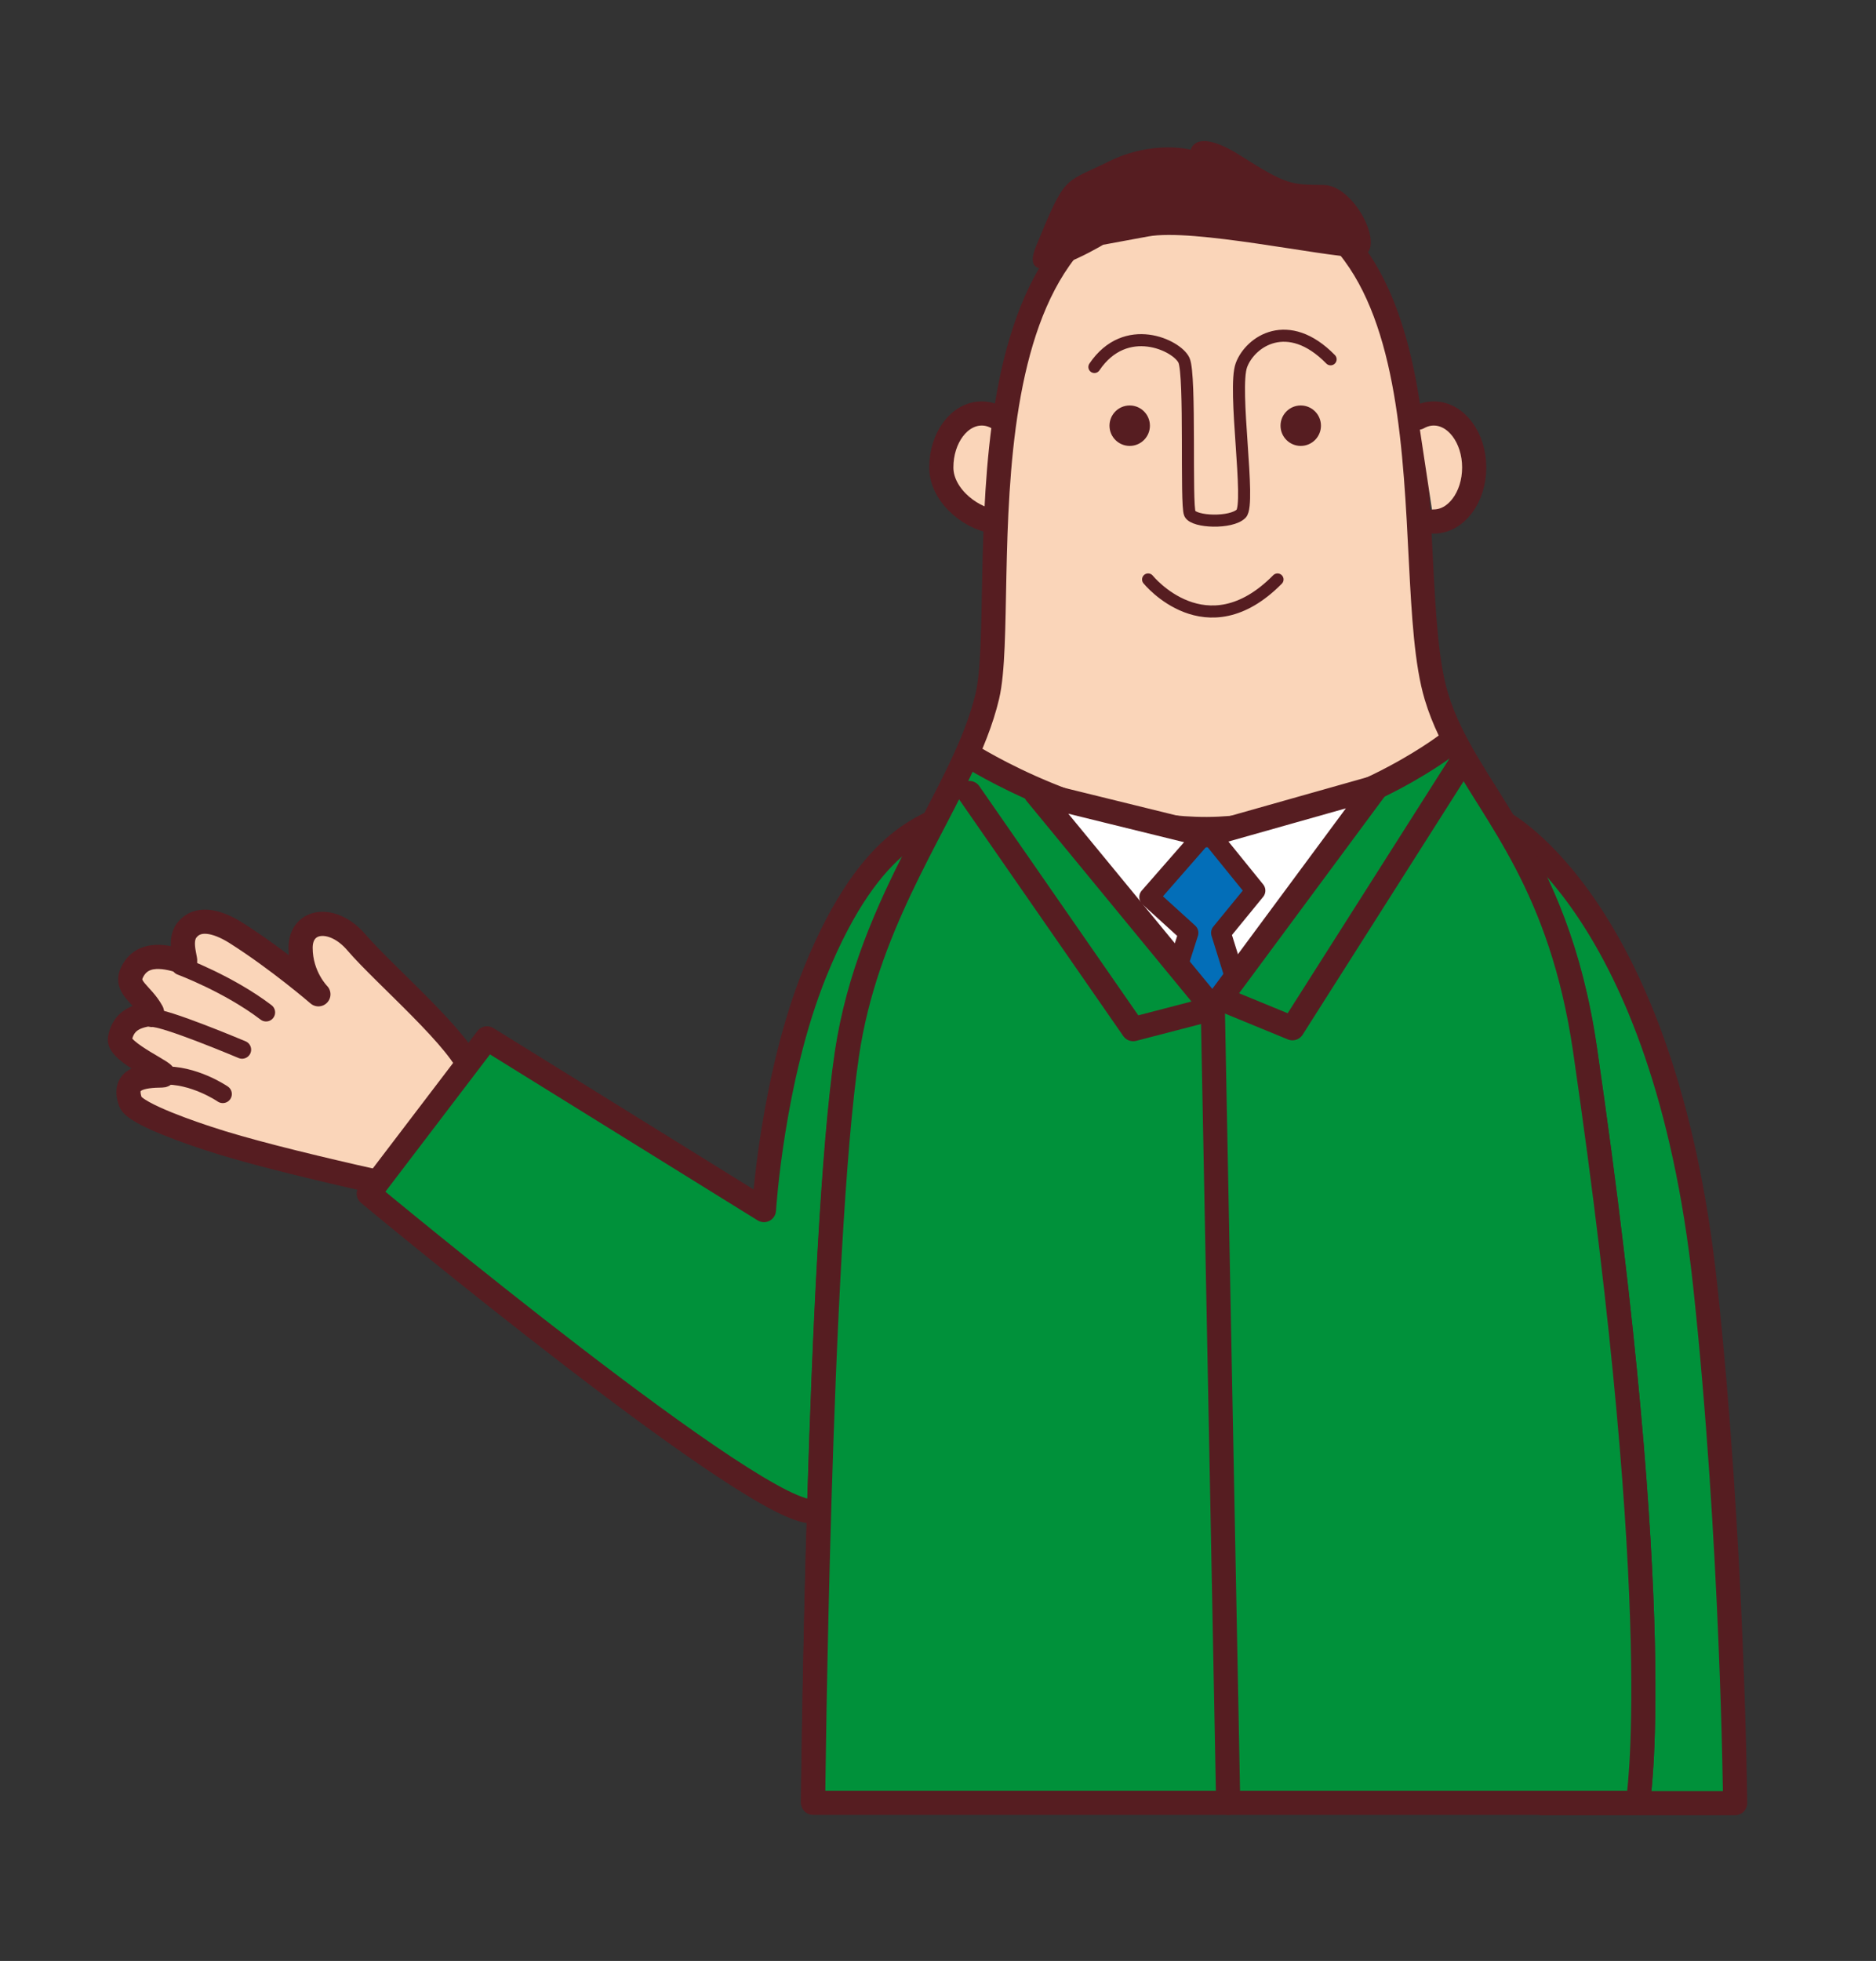
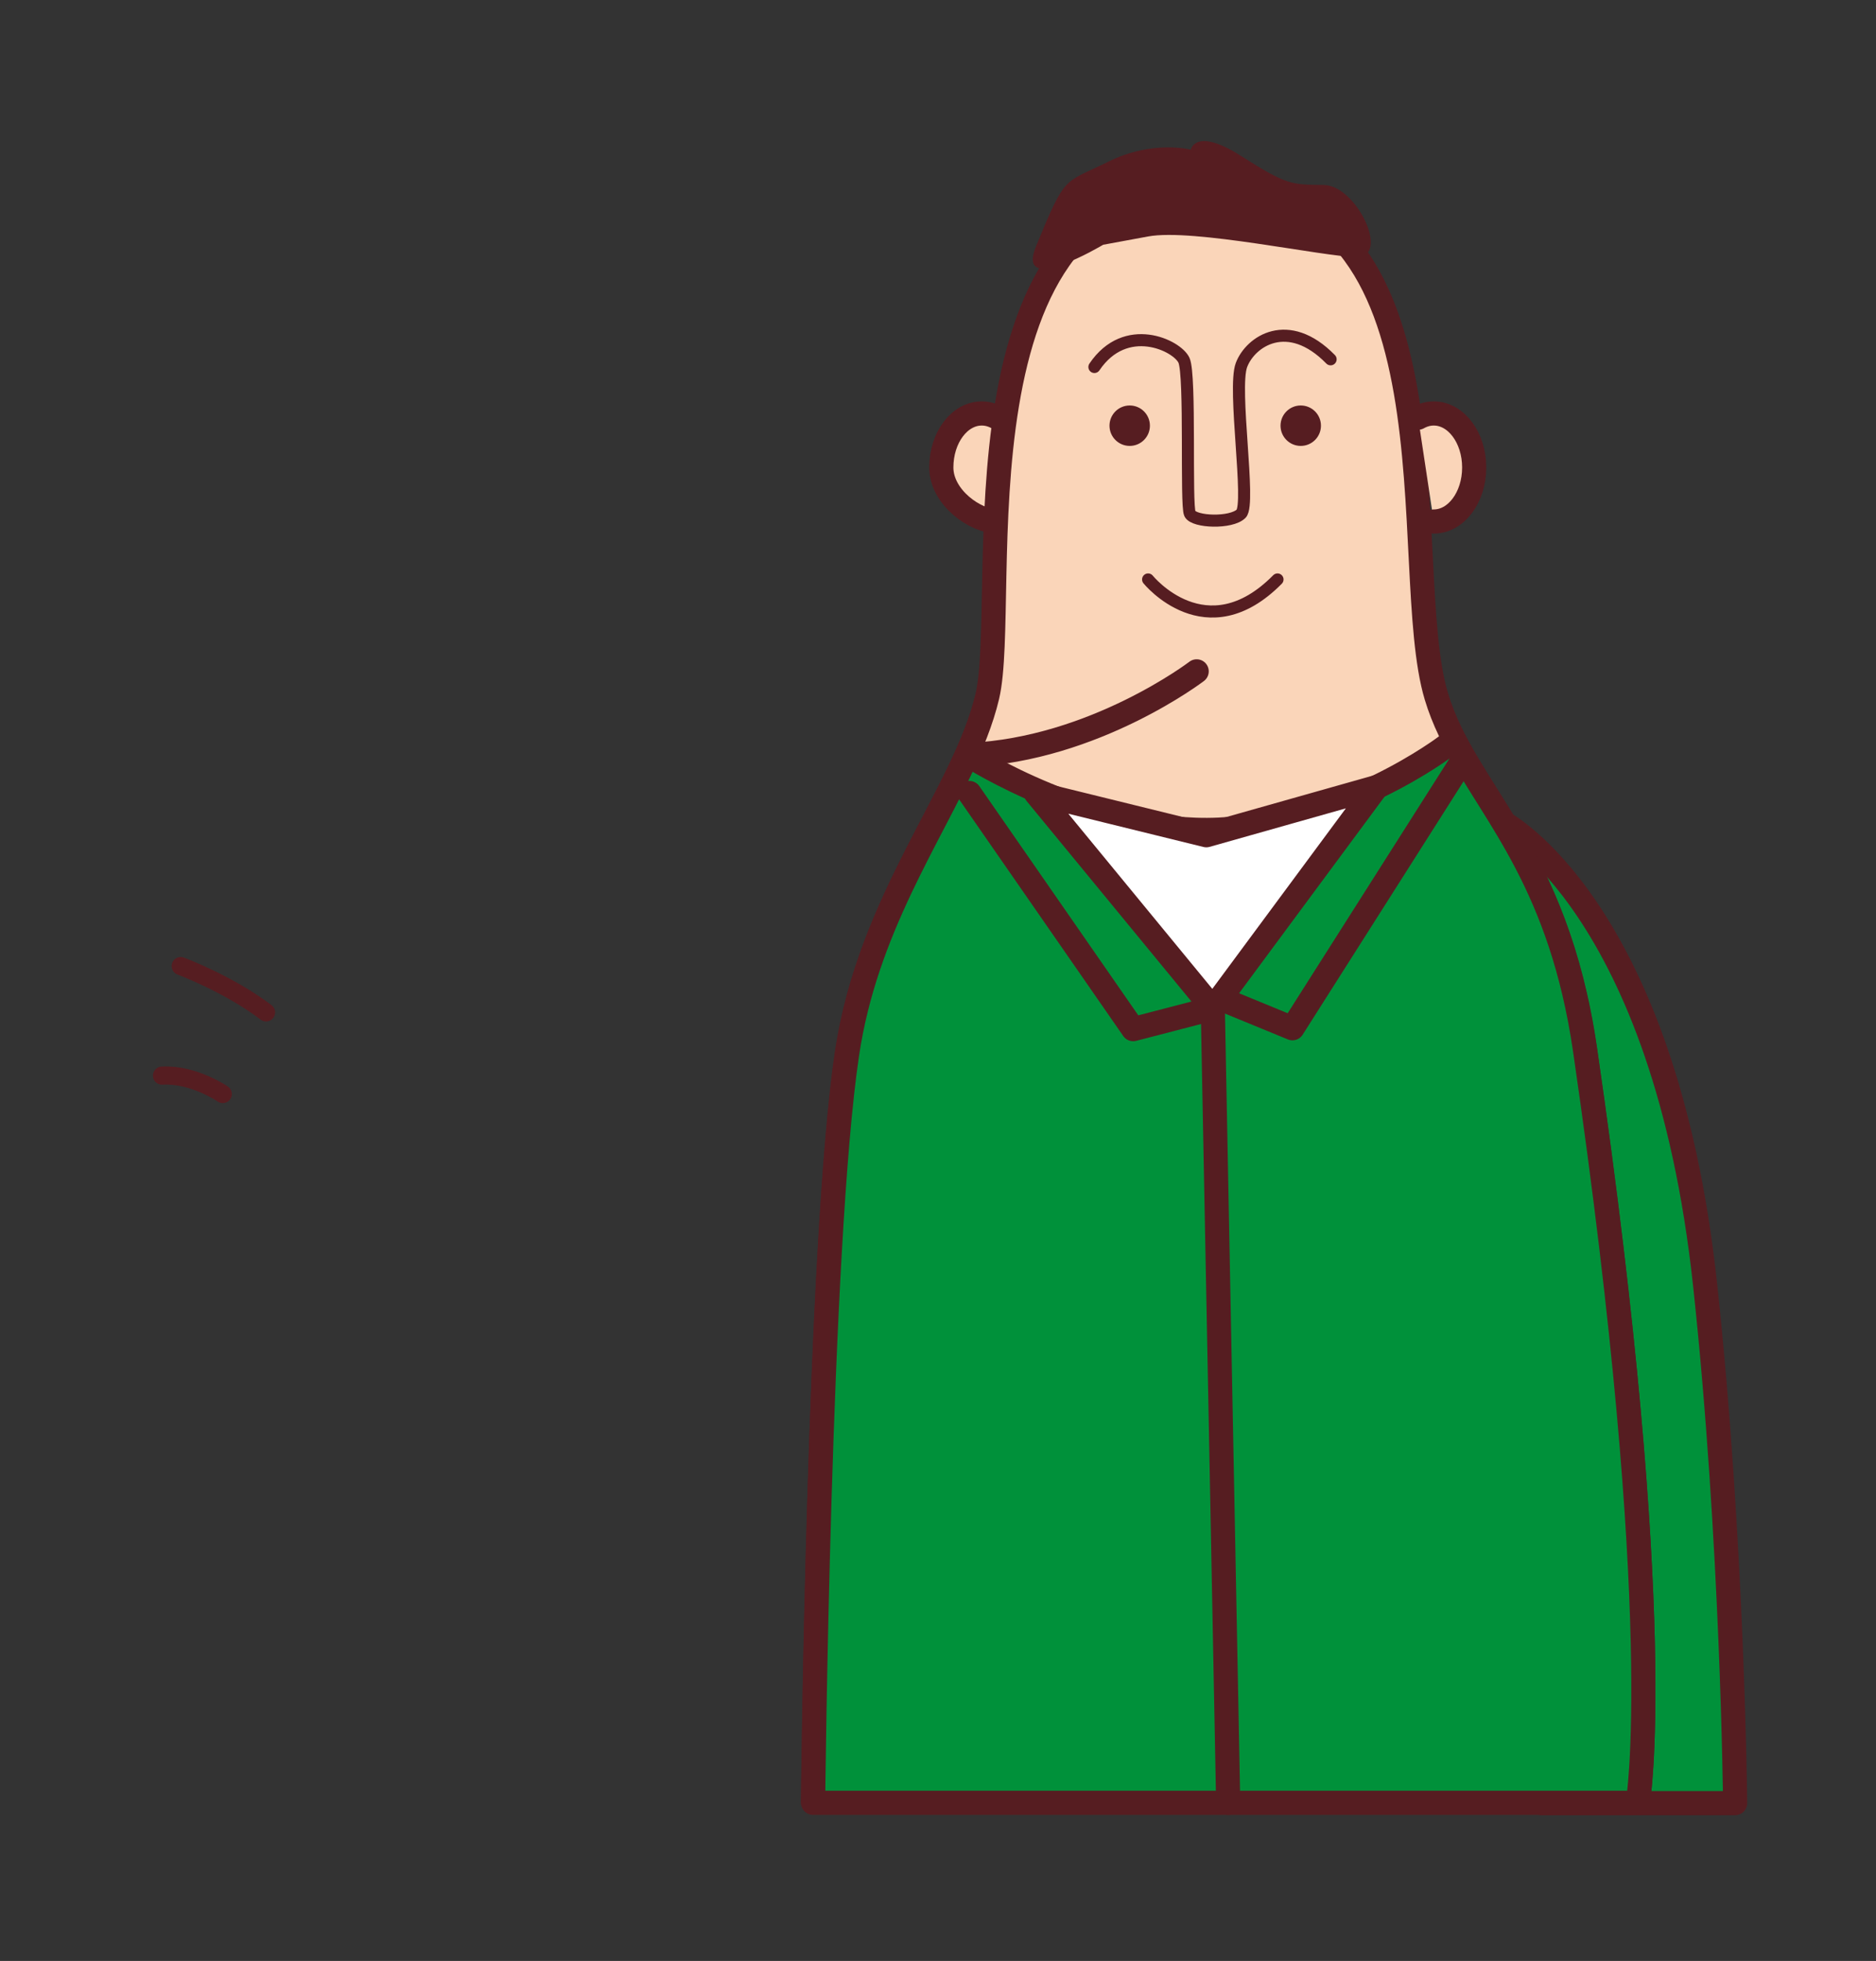
<svg xmlns="http://www.w3.org/2000/svg" xmlns:xlink="http://www.w3.org/1999/xlink" version="1.1" id="レイヤー_1" x="0px" y="0px" viewBox="0 0 124.38 129.95" style="enable-background:new 0 0 124.38 129.95;" xml:space="preserve">
  <rect x="0" y="0" width="124.38" height="129.95" fill="#333333" stroke="none" />
  <style type="text/css">
	.st0{fill:#FAD5B9;stroke:#561D21;stroke-width:1.601;stroke-linecap:round;stroke-linejoin:round;stroke-miterlimit:10;}
	.st1{fill:#00913A;stroke:#561D21;stroke-width:1.601;stroke-linecap:round;stroke-linejoin:round;stroke-miterlimit:10;}
	.st2{fill:none;stroke:#561D21;stroke-width:1.201;stroke-linecap:round;stroke-linejoin:round;stroke-miterlimit:10;}
	.st3{fill:none;stroke:#561D21;stroke-width:0.8;stroke-linecap:round;stroke-linejoin:round;stroke-miterlimit:10;}
	.st4{fill:none;stroke:#561D21;stroke-width:1.601;stroke-linecap:round;stroke-linejoin:round;stroke-miterlimit:10;}
	.st5{fill:#561D21;}
	.st6{fill:#FFFFFF;}
	
		.st7{clip-path:url(#SVGID_2_);fill:#036EB8;stroke:#561D21;stroke-width:1.309;stroke-linecap:round;stroke-linejoin:round;stroke-miterlimit:10;}
</style>
  <g>
    <g>
-       <path class="st0" d="M31.26,71.08c-0.53-2.01-5.8-6.49-7.62-8.62c-1.56-1.83-3.71-1.56-3.71,0.35c0,1.91,1.18,3.08,1.18,3.08    s-2.65-2.29-5.48-4.08c-1.31-0.82-2.56-1.05-3.24-0.17c-0.62,0.78,0.07,2.18-0.16,2.12c-0.64-0.17-2.65-0.97-3.46,0.64    c-0.53,1.05,0.63,1.42,1.3,2.65c0.18,0.33-1.78-0.09-2.12,1.78c-0.17,0.92,3.53,2.43,2.8,2.44c-1.27,0.02-2.67,0.16-2.1,1.75    c0.3,0.84,4.58,2.23,5.09,2.4c4.71,1.59,15.89,3.9,15.89,3.9l4.16-5.91L31.26,71.08z" />
-       <path class="st1" d="M62.67,53.95c-0.75,0.92-4.77,0.92-8.64,10.5c-2.84,7.02-3.38,15.74-3.38,15.74L32.29,68.81L24.45,79.1    c0,0,26.36,21.91,29.58,21.03c3.22-0.88,6.01-3.38,6.2-4.51C60.41,94.5,62.67,53.95,62.67,53.95z" />
      <path class="st2" d="M11.98,64.02c0,0,3.18,1.18,5.66,3.07" />
-       <path class="st2" d="M16.05,69.56c0,0-5.19-2.19-6-2.1" />
      <path class="st2" d="M14.77,72.5c0,0-1.94-1.34-4.03-1.22" />
    </g>
    <path class="st0" d="M66.14,34.56c-1.48,0-3.73-1.6-3.73-3.58s1.2-3.58,2.68-3.58c0.37,0,0.72,0.1,1.04,0.28" />
    <ellipse class="st3" cx="74.34" cy="28.8" rx="4.16" ry="2.65" />
-     <ellipse class="st3" cx="86.47" cy="28.8" rx="4.16" ry="2.65" />
    <path class="st1" d="M99.62,54.49c0,0,10.72,5.54,13.43,30.65c1.83,16.98,1.99,34.35,1.99,34.35h-12.81L99.62,54.49z" />
    <path class="st0" d="M65.46,46.14c1.53-6.49-2.91-33.87,14.62-33.87c17.4,0,12.54,25.18,15.15,33.87   c1.9,6.34,7.93,10.14,9.86,23.39c5.53,38.02,3.5,49.88,3.5,49.88H53.9c0,0,0.38-36.99,2.24-49.59   C57.67,59.53,63.93,52.63,65.46,46.14z" />
    <path class="st3" d="M72.56,24.32c2.07-3.07,5.49-1.44,5.94-0.44s0.11,9.59,0.39,10.16c0.28,0.57,2.74,0.66,3.4,0   c0.65-0.66-0.57-8.28,0.02-9.85c0.59-1.57,3.09-3.26,5.91-0.38" />
-     <path class="st4" d="M64.27,50.03c0,0,8.22,5.27,16.53,4.89c8.31-0.38,15.07-5.54,15.07-5.54" />
+     <path class="st4" d="M64.27,50.03c8.31-0.38,15.07-5.54,15.07-5.54" />
    <g>
      <path class="st1" d="M53.91,119.47h54.68c0,0,2.04-11.86-3.5-49.88c-1.59-10.92-5.96-15.42-8.52-20.22l-0.69,0.07    c0,0-6.76,5.16-15.07,5.54c-8.31,0.38-16.53-4.89-16.53-4.89l-0.18-0.02c-2.43,5.44-6.72,11.53-7.94,19.8    C54.28,82.48,53.91,119.47,53.91,119.47z" />
    </g>
    <circle class="st5" cx="74.9" cy="28.21" r="1.34" />
    <circle class="st5" cx="86.24" cy="28.21" r="1.34" />
    <path class="st3" d="M76.12,38.4c0,0,3.86,4.78,8.58,0" />
    <path class="st0" d="M95.06,34.56c1.48,0,2.68-1.6,2.68-3.58s-1.2-3.58-2.68-3.58c-0.37,0-0.72,0.1-1.04,0.28" />
    <polygon class="st6" points="68.68,52.57 80.41,66.83 91.27,52.16 79.98,55.35  " />
    <g>
      <defs>
        <polygon id="SVGID_1_" points="68.51,52.57 80.41,66.83 91.1,52.16 79.8,55.35    " />
      </defs>
      <clipPath id="SVGID_2_">
        <use xlink:href="#SVGID_1_" style="overflow:visible;" />
      </clipPath>
-       <polygon class="st7" points="78.8,61.82 76.19,59.45 80.03,55.06 83.24,59.02 80.95,61.82 83.87,71.19 79.11,73.95 76.19,69.96       " />
    </g>
    <polygon class="st4" points="68.68,52.57 80.41,66.83 91.27,52.16 79.98,55.35  " />
    <path class="st5" d="M78.95,9.92c0,0,0.29-1.53,3.34,0.42c3.05,1.94,3.32,1.89,5.49,1.92c2.17,0.03,4.43,4.8,2.16,4.78   C87.66,17,79.1,15.12,76.12,15.67c-2.98,0.55-2.98,0.55-2.98,0.55s-5.85,3.5-4.45,0.1c1.98-4.83,1.82-4.13,4.78-5.6   S78.95,9.92,78.95,9.92z" />
    <line class="st0" x1="80.41" y1="66.83" x2="81.43" y2="119.47" />
    <polyline class="st4" points="64.27,52.55 75.13,68.2 80.41,66.83  " />
    <polyline class="st4" points="96.88,50.53 85.69,68.14 81.43,66.39  " />
  </g>
</svg>